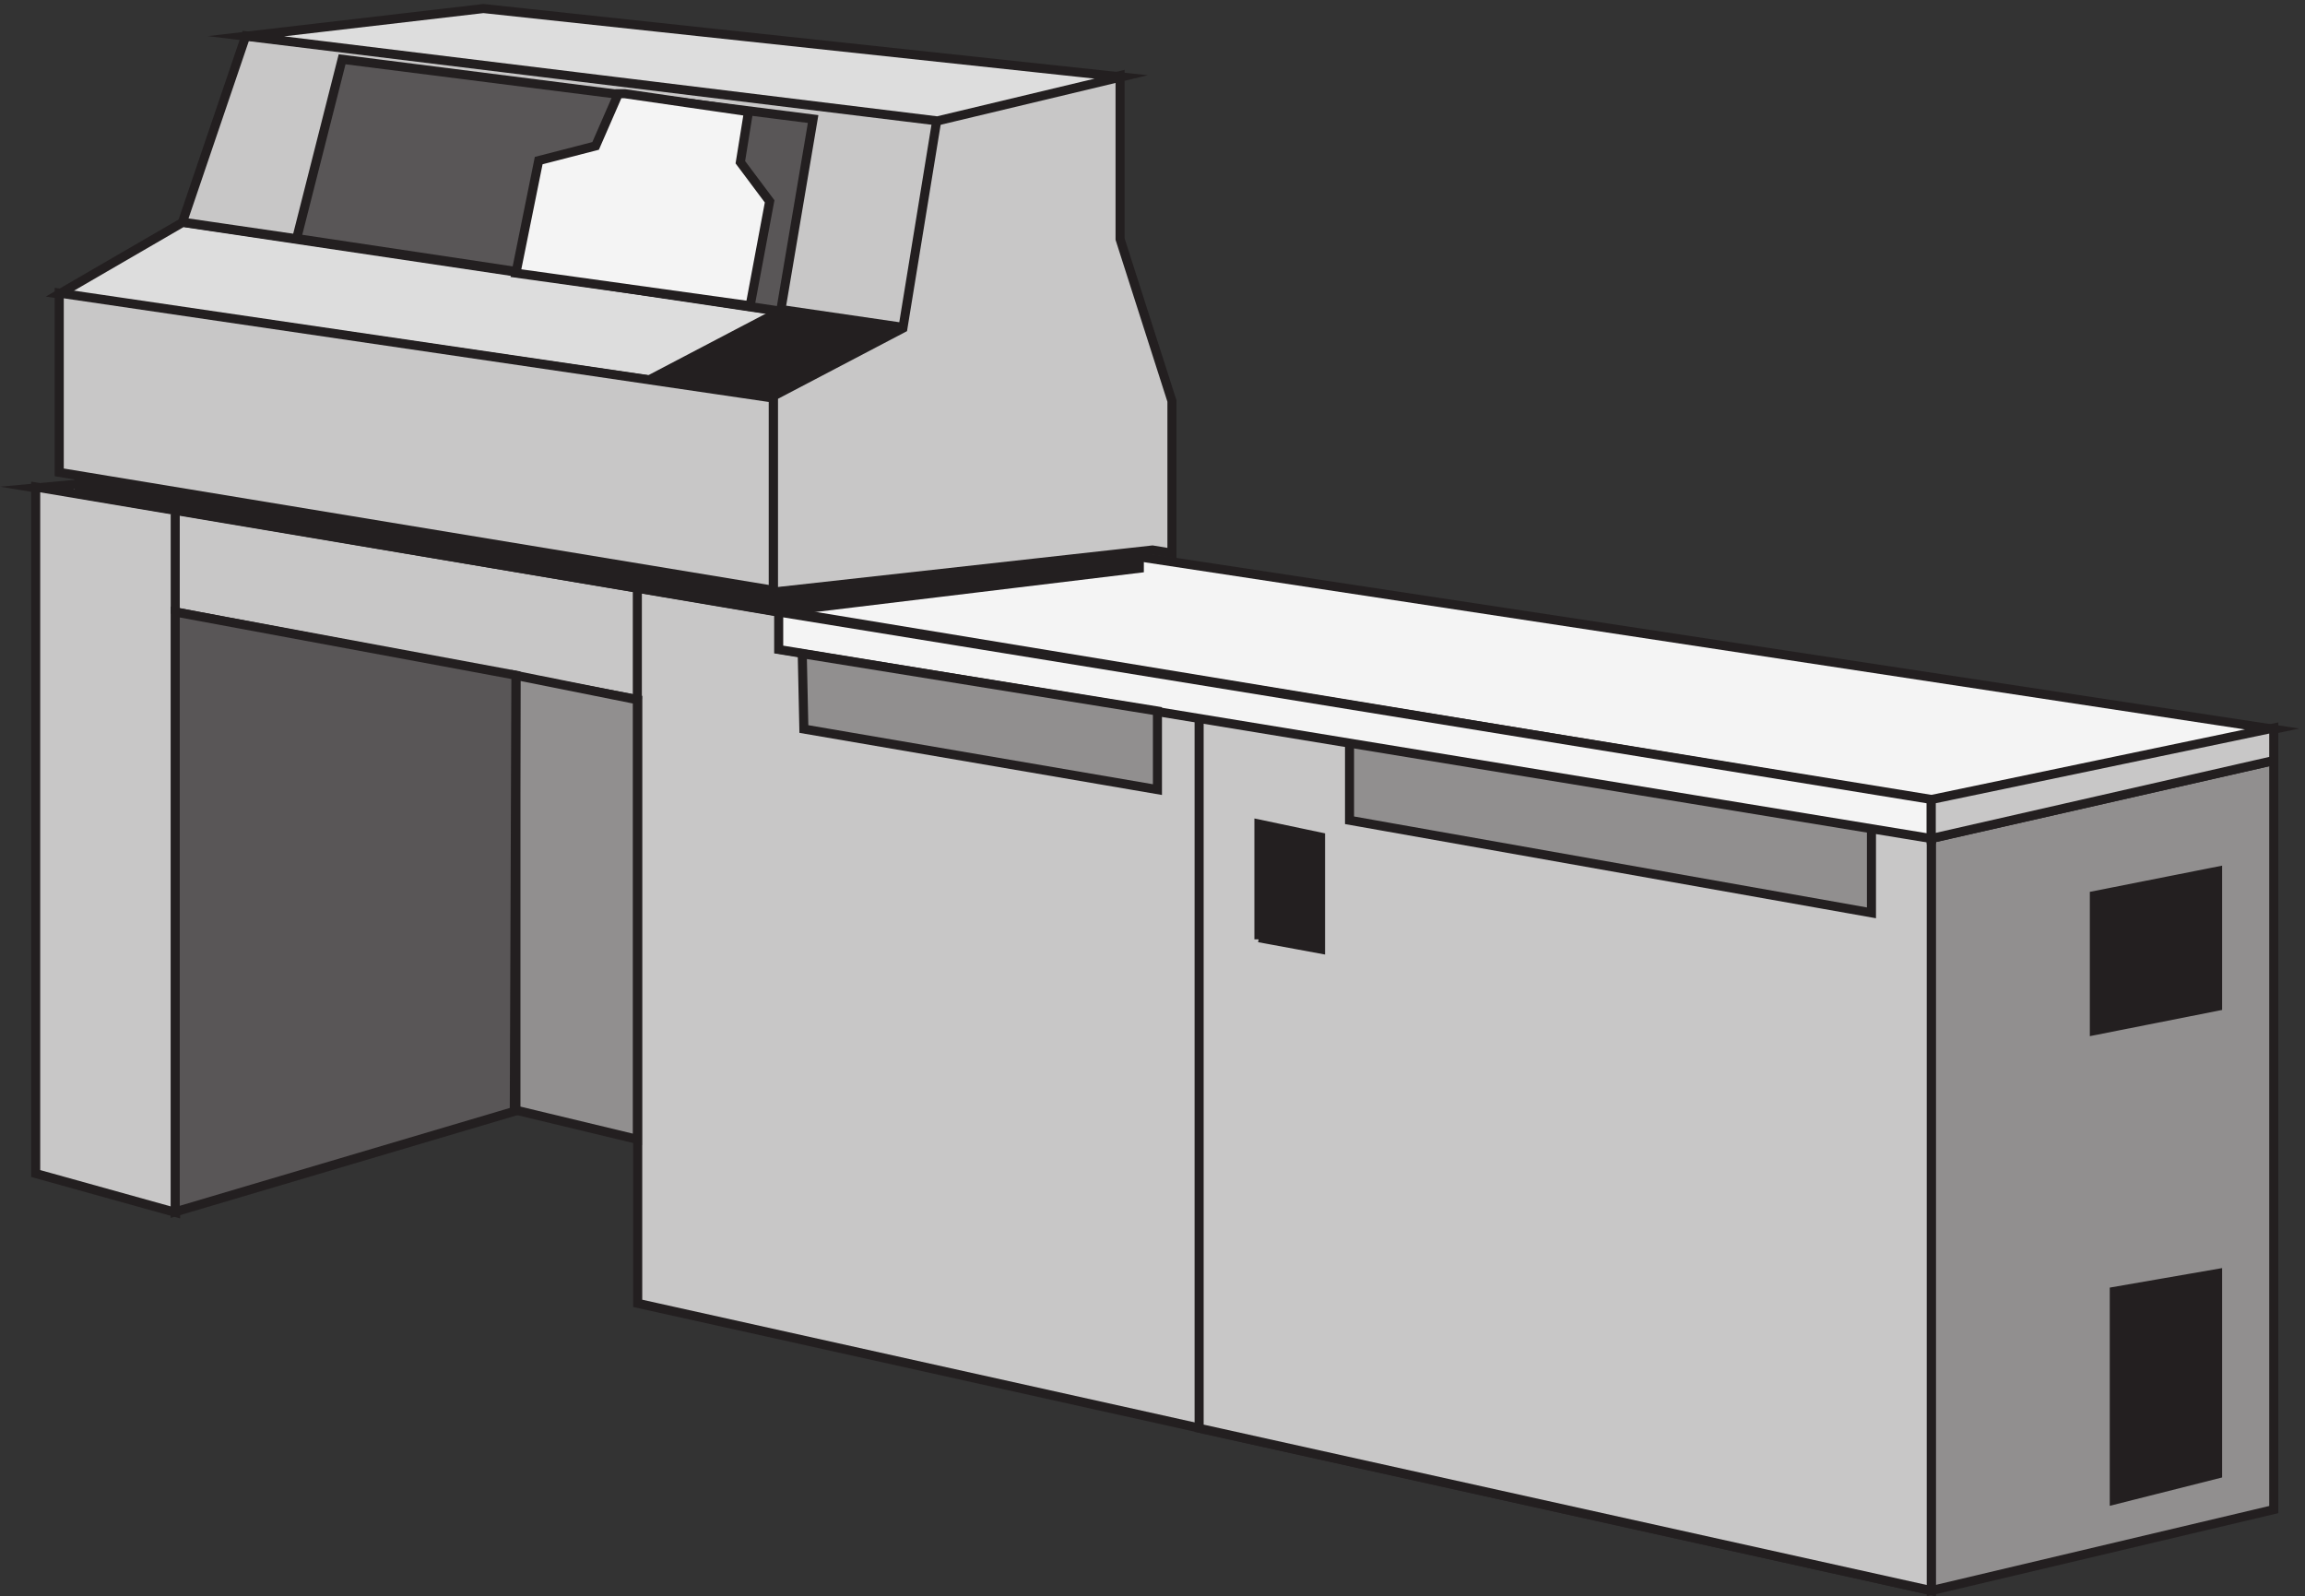
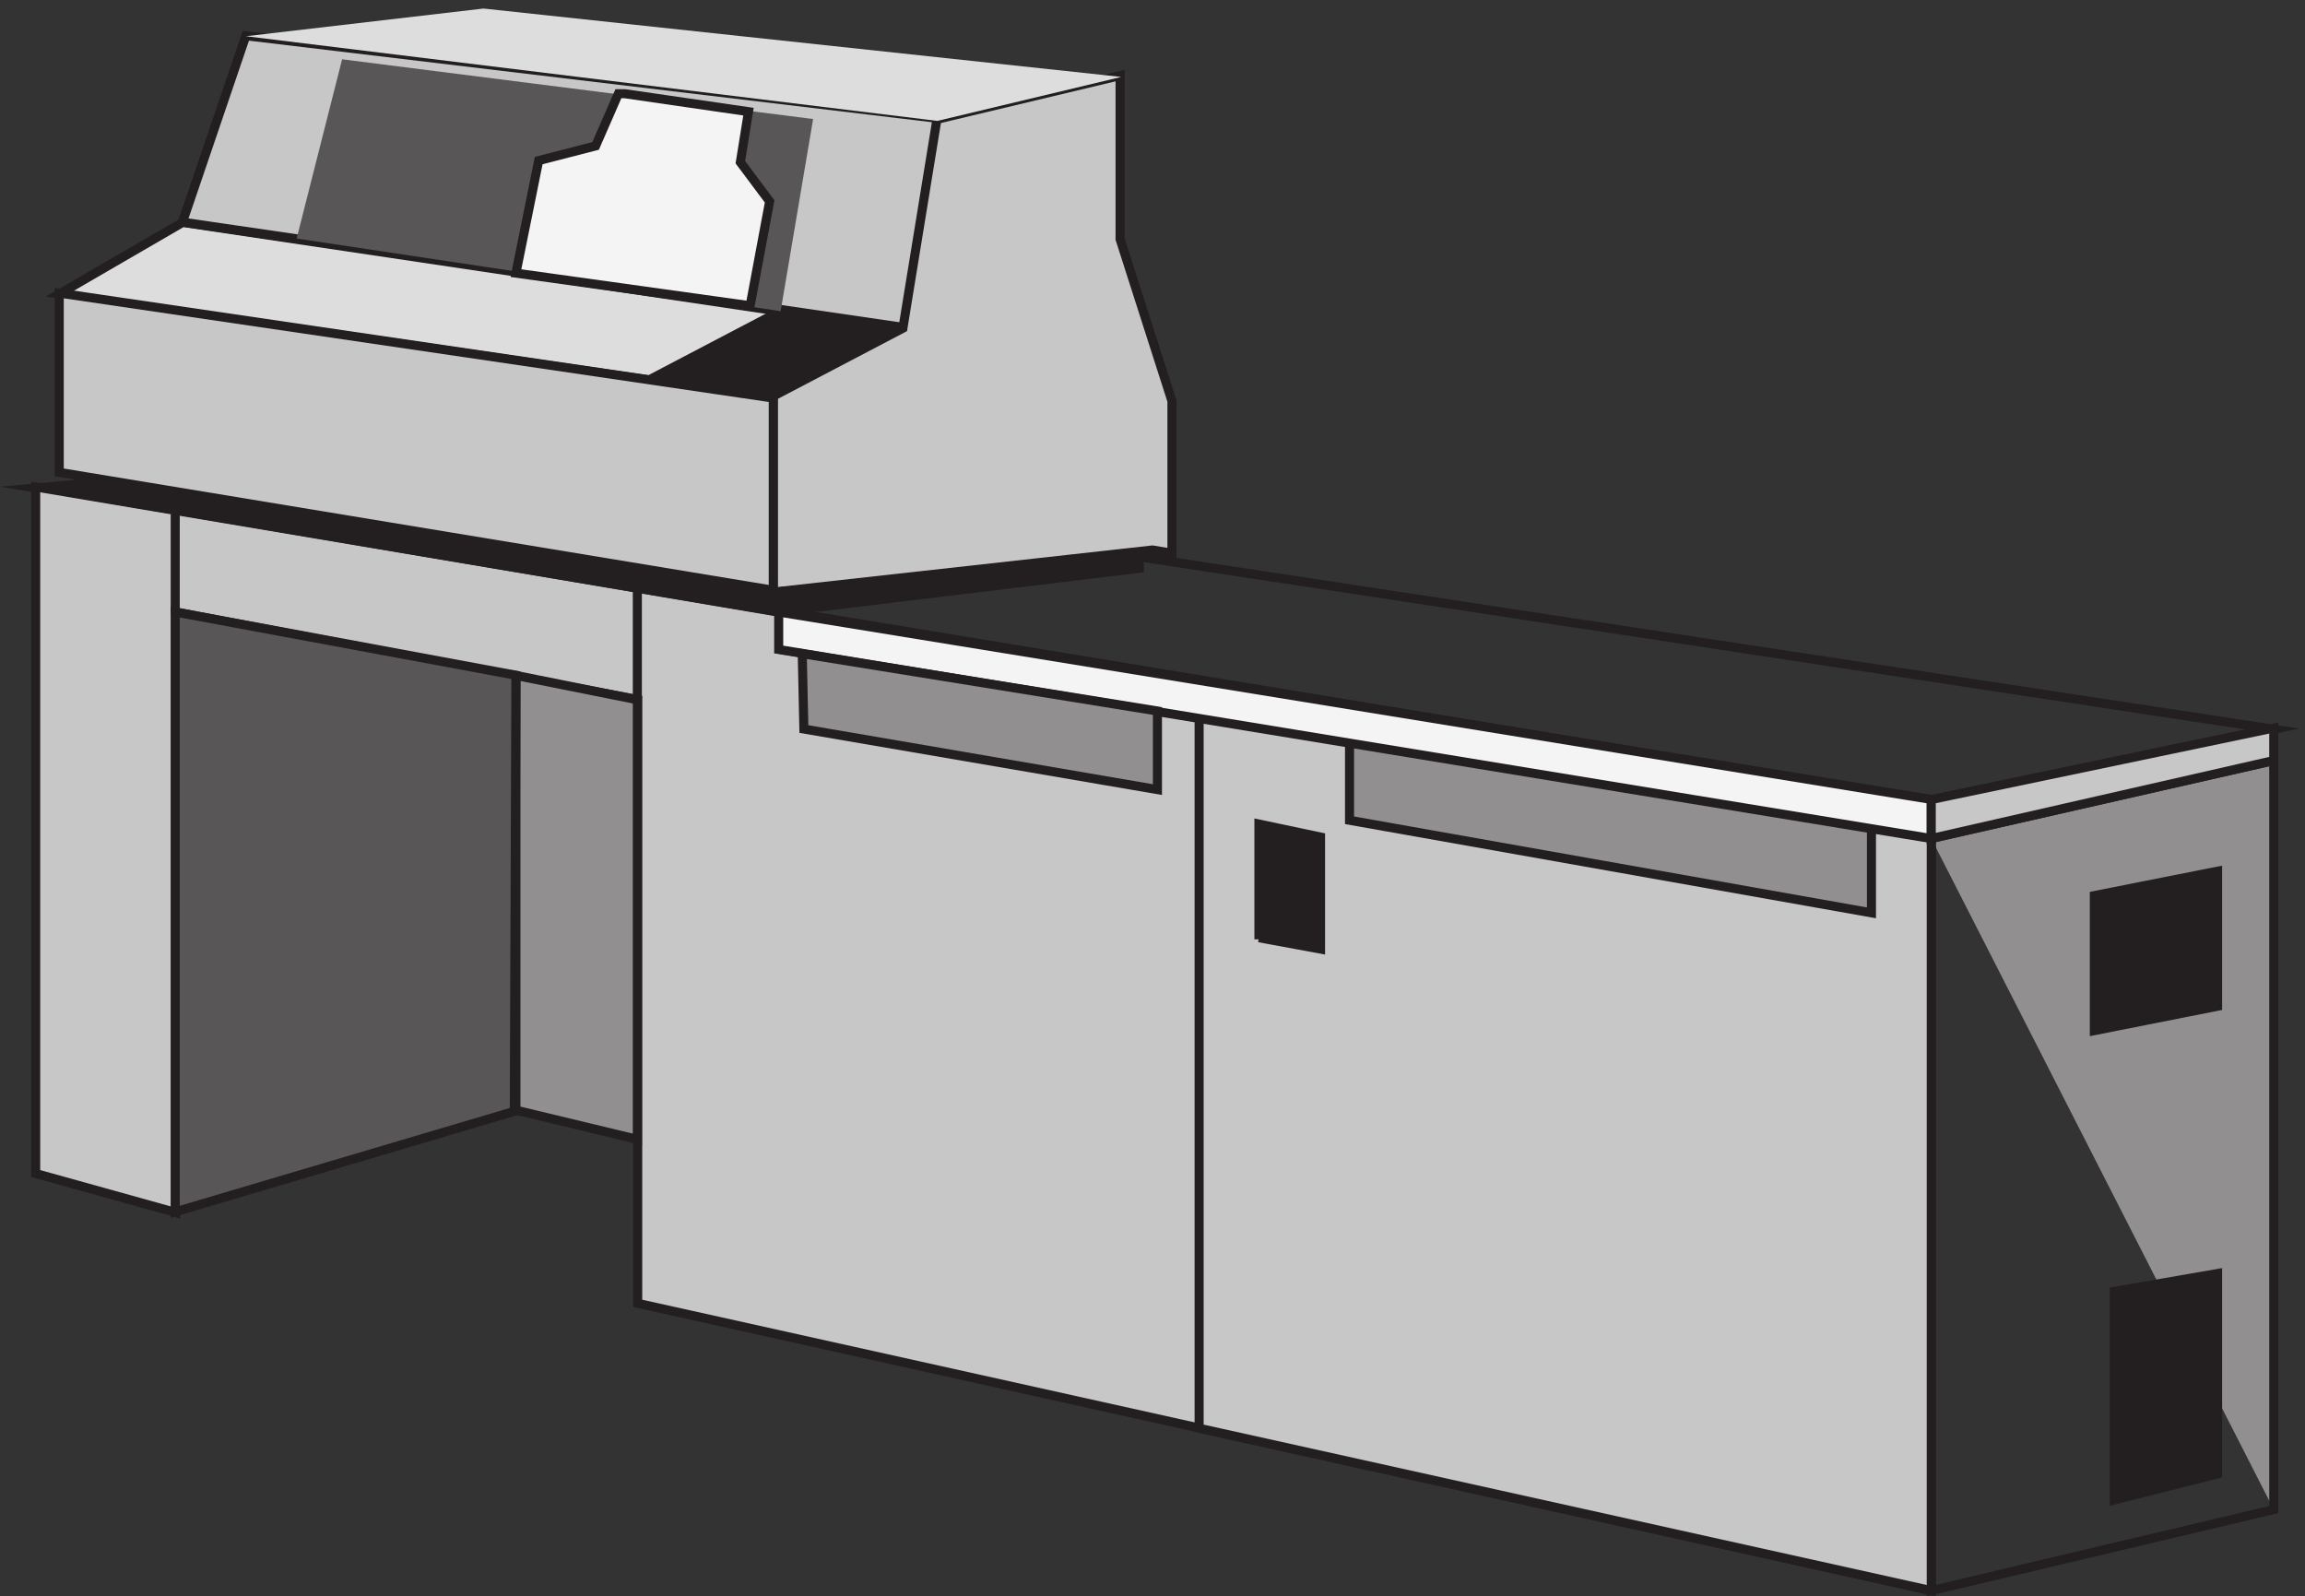
<svg xmlns="http://www.w3.org/2000/svg" xml:space="preserve" width="253.749" height="175.735">
  <rect width="100%" height="100%" fill="#333333" stroke="none" />
-   <path d="m3.332 915.836 335.227 30.828L1855.83 716.137l-282.72-58.973L3.332 915.836" style="fill:#f4f4f4;fill-opacity:1;fill-rule:evenodd;stroke:none" transform="matrix(.133 0 0 -.133 3.485 175.524)" />
  <path d="m3.332 915.836 335.227 30.828L1855.83 716.137l-282.72-58.973Z" style="fill:none;stroke:#231f20;stroke-width:7.5;stroke-linecap:butt;stroke-linejoin:miter;stroke-miterlimit:10;stroke-dasharray:none;stroke-opacity:1" transform="matrix(.133 0 0 -.133 3.485 175.524)" />
  <path d="M3.332 916.664V348.41l115.824-32.238v497.051l382.485-72.543V240.941L1572.33 3.164v623.328L618.813 782.324v30.899L3.332 916.664" style="fill:#c8c7c7;fill-opacity:1;fill-rule:evenodd;stroke:none" transform="matrix(.133 0 0 -.133 3.485 175.524)" />
  <path d="M3.332 916.664V348.41l115.824-32.238v497.051l382.485-72.543V240.941L1572.33 3.164v623.328L618.813 782.324v30.899z" style="fill:none;stroke:#231f20;stroke-width:7.5;stroke-linecap:butt;stroke-linejoin:miter;stroke-miterlimit:10;stroke-dasharray:none;stroke-opacity:1" transform="matrix(.133 0 0 -.133 3.485 175.524)" />
-   <path d="m1572.33 625.758 283.5 64.406V70.254l-283.5-67.09Z" style="fill:#918f8f;fill-opacity:1;fill-rule:evenodd;stroke:none" transform="matrix(.133 0 0 -.133 3.485 175.524)" />
+   <path d="m1572.33 625.758 283.5 64.406V70.254Z" style="fill:#918f8f;fill-opacity:1;fill-rule:evenodd;stroke:none" transform="matrix(.133 0 0 -.133 3.485 175.524)" />
  <path d="m1572.33 625.758 283.5 64.406V70.254l-283.5-67.09Z" style="fill:none;stroke:#231f20;stroke-width:7.5;stroke-linecap:butt;stroke-linejoin:miter;stroke-miterlimit:10;stroke-dasharray:none;stroke-opacity:1" transform="matrix(.133 0 0 -.133 3.485 175.524)" />
  <path d="M1707.33 578.457V466.664l102 20.203v111.797l-102-20.207" style="fill:#231f20;fill-opacity:1;fill-rule:evenodd;stroke:none" transform="matrix(.133 0 0 -.133 3.485 175.524)" />
  <path d="M1707.33 578.457V466.664l102 20.203v111.797z" style="fill:none;stroke:#231f20;stroke-width:7.5;stroke-linecap:butt;stroke-linejoin:miter;stroke-miterlimit:10;stroke-dasharray:none;stroke-opacity:1" transform="matrix(.133 0 0 -.133 3.485 175.524)" />
  <path d="M1723.83 250.824V78.164l85.5 21.582v165.918l-85.5-14.84" style="fill:#231f20;fill-opacity:1;fill-rule:evenodd;stroke:none" transform="matrix(.133 0 0 -.133 3.485 175.524)" />
  <path d="M1723.83 250.824V78.164l85.5 21.582v165.918Z" style="fill:none;stroke:#231f20;stroke-width:7.5;stroke-linecap:butt;stroke-linejoin:miter;stroke-miterlimit:10;stroke-dasharray:none;stroke-opacity:1" transform="matrix(.133 0 0 -.133 3.485 175.524)" />
  <path d="m1572.33 626.719-605.998 99.445V137.551L1572.33 3.164V626.72" style="fill:#c8c7c7;fill-opacity:1;fill-rule:evenodd;stroke:none" transform="matrix(.133 0 0 -.133 3.485 175.524)" />
  <path d="m1572.33 626.719-605.998 99.445V137.551L1572.33 3.164ZM501.332 741.164v91.5m-382.5-21v82.5" style="fill:none;stroke:#231f20;stroke-width:7.5;stroke-linecap:butt;stroke-linejoin:miter;stroke-miterlimit:10;stroke-dasharray:none;stroke-opacity:1" transform="matrix(.133 0 0 -.133 3.485 175.524)" />
  <path d="m1092.18 705.32 430.65-69.906v-71.25l-432 76.625v65.875" style="fill:#918f8f;fill-opacity:1;fill-rule:evenodd;stroke:none" transform="matrix(.133 0 0 -.133 3.485 175.524)" />
  <path d="m1092.18 705.32 430.65-69.906v-71.25l-432 76.625v65.875z" style="fill:none;stroke:#231f20;stroke-width:7.5;stroke-linecap:butt;stroke-linejoin:miter;stroke-miterlimit:10;stroke-dasharray:none;stroke-opacity:1" transform="matrix(.133 0 0 -.133 3.485 175.524)" />
  <path d="m618.332 813.164 953.998-155.129v-32.371L618.332 782.137v31.027" style="fill:#f4f4f4;fill-opacity:1;fill-rule:evenodd;stroke:none" transform="matrix(.133 0 0 -.133 3.485 175.524)" />
  <path d="m618.332 813.164 953.998-155.129v-32.371L618.332 782.137Z" style="fill:none;stroke:#231f20;stroke-width:7.5;stroke-linecap:butt;stroke-linejoin:miter;stroke-miterlimit:10;stroke-dasharray:none;stroke-opacity:1" transform="matrix(.133 0 0 -.133 3.485 175.524)" />
  <path d="M1572.33 657.957v-32.293l283.5 64.586v26.914l-283.5-59.207" style="fill:#c8c7c7;fill-opacity:1;fill-rule:evenodd;stroke:none" transform="matrix(.133 0 0 -.133 3.485 175.524)" />
  <path d="M1572.33 657.957v-32.293l283.5 64.586v26.914z" style="fill:none;stroke:#231f20;stroke-width:7.5;stroke-linecap:butt;stroke-linejoin:miter;stroke-miterlimit:10;stroke-dasharray:none;stroke-opacity:1" transform="matrix(.133 0 0 -.133 3.485 175.524)" />
  <path d="m614.297 990.16-591.465 86.22 102.164 59.28 596.836-88.92-107.535-56.58" style="fill:#ddd;fill-opacity:1;fill-rule:evenodd;stroke:none" transform="matrix(.133 0 0 -.133 3.485 175.524)" />
  <path d="m614.297 990.16-591.465 86.22 102.164 59.28 596.836-88.92z" style="fill:none;stroke:#231f20;stroke-width:7.5;stroke-linecap:butt;stroke-linejoin:miter;stroke-miterlimit:10;stroke-dasharray:none;stroke-opacity:1" transform="matrix(.133 0 0 -.133 3.485 175.524)" />
  <path d="m124.832 1135.87 52.461 154.29 573.039-68.43-28.246-173.07-597.254 87.21" style="fill:#c8c7c7;fill-opacity:1;fill-rule:evenodd;stroke:none" transform="matrix(.133 0 0 -.133 3.485 175.524)" />
  <path d="m124.832 1135.87 52.461 154.29 573.039-68.43-28.246-173.07z" style="fill:none;stroke:#231f20;stroke-width:7.5;stroke-linecap:butt;stroke-linejoin:miter;stroke-miterlimit:10;stroke-dasharray:none;stroke-opacity:1" transform="matrix(.133 0 0 -.133 3.485 175.524)" />
  <path d="m612.875 990.16-99.543 16.3 106.27 55.7 102.23-14.95-108.957-57.05" style="fill:#231f20;fill-opacity:1;fill-rule:evenodd;stroke:none" transform="matrix(.133 0 0 -.133 3.485 175.524)" />
  <path d="m612.875 990.16-99.543 16.3 106.27 55.7 102.23-14.95z" style="fill:none;stroke:#231f20;stroke-width:7.5;stroke-linecap:butt;stroke-linejoin:miter;stroke-miterlimit:10;stroke-dasharray:none;stroke-opacity:1" transform="matrix(.133 0 0 -.133 3.485 175.524)" />
  <path d="m619.945 1062.16 26.887 159.05-389.859 49.45-37.641-148.36 400.613-60.14" style="fill:#595657;fill-opacity:1;fill-rule:evenodd;stroke:none" transform="matrix(.133 0 0 -.133 3.485 175.524)" />
-   <path d="m619.945 1062.16 26.887 159.05-389.859 49.45-37.641-148.36z" style="fill:none;stroke:#231f20;stroke-width:7.5;stroke-linecap:butt;stroke-linejoin:miter;stroke-miterlimit:10;stroke-dasharray:none;stroke-opacity:1" transform="matrix(.133 0 0 -.133 3.485 175.524)" />
  <path d="m491.023 1242.16 102.309-14.85-6.73-41.85 24.23-32.4-16.152-86.4-193.848 27 18.848 93.15 47.113 12.15 18.848 43.2" style="fill:#f4f4f4;fill-opacity:1;fill-rule:evenodd;stroke:none" transform="matrix(.133 0 0 -.133 3.485 175.524)" />
  <path d="m491.023 1242.16 102.309-14.85-6.73-41.85 24.23-32.4-16.152-86.4-193.848 27 18.848 93.15 47.113 12.15 18.848 43.2z" style="fill:none;stroke:#231f20;stroke-width:7.5;stroke-linecap:butt;stroke-linejoin:miter;stroke-miterlimit:10;stroke-dasharray:none;stroke-opacity:1" transform="matrix(.133 0 0 -.133 3.485 175.524)" />
  <path d="m613.832 991.816 107.316 56.284 28.172 172.88 151.586 36.18v-135.35l42.926-134.013V861.824l-16.098 2.68-313.902-34.844" style="fill:#c8c7c7;fill-opacity:1;fill-rule:evenodd;stroke:none" transform="matrix(.133 0 0 -.133 3.485 175.524)" />
  <path d="m613.832 991.816 107.316 56.284 28.172 172.88 151.586 36.18v-135.35l42.926-134.013V861.824l-16.098 2.68-313.902-34.844z" style="fill:none;stroke:#231f20;stroke-width:7.5;stroke-linecap:butt;stroke-linejoin:miter;stroke-miterlimit:10;stroke-dasharray:none;stroke-opacity:1" transform="matrix(.133 0 0 -.133 3.485 175.524)" />
  <path d="M931.832 731.223v-65.059l-292.656 50.149-1.344 62.351 294-47.441" style="fill:#918f8f;fill-opacity:1;fill-rule:evenodd;stroke:none" transform="matrix(.133 0 0 -.133 3.485 175.524)" />
  <path d="M931.832 731.223v-65.059l-292.656 50.149-1.344 62.351z" style="fill:none;stroke:#231f20;stroke-width:7.5;stroke-linecap:butt;stroke-linejoin:miter;stroke-miterlimit:10;stroke-dasharray:none;stroke-opacity:1" transform="matrix(.133 0 0 -.133 3.485 175.524)" />
  <path d="M39.332 925.82v-14.75l578.262-97.906 299.238 36.211v12.07l-303.281-32.187-574.219 97.906" style="fill:#231f20;fill-opacity:1;fill-rule:evenodd;stroke:none" transform="matrix(.133 0 0 -.133 3.485 175.524)" />
  <path d="M39.332 925.82v-14.75l578.262-97.906 299.238 36.211v12.07l-303.281-32.187-574.219 97.906Z" style="fill:none;stroke:#231f20;stroke-width:7.5;stroke-linecap:butt;stroke-linejoin:miter;stroke-miterlimit:10;stroke-dasharray:none;stroke-opacity:1" transform="matrix(.133 0 0 -.133 3.485 175.524)" />
  <path d="M1015.83 542.227v95.437l51-10.754v-92.746l-51 9.406" style="fill:#231f20;fill-opacity:1;fill-rule:evenodd;stroke:none" transform="matrix(.133 0 0 -.133 3.485 175.524)" />
  <path d="M1015.83 542.227v95.437l51-10.754v-92.746l-51 9.406z" style="fill:none;stroke:#231f20;stroke-width:7.5;stroke-linecap:butt;stroke-linejoin:miter;stroke-miterlimit:10;stroke-dasharray:none;stroke-opacity:1" transform="matrix(.133 0 0 -.133 3.485 175.524)" />
  <path d="M400.832 760.664V400.832l100.5-24.168v363.859l-100.5 20.141" style="fill:#918f8f;fill-opacity:1;fill-rule:evenodd;stroke:none" transform="matrix(.133 0 0 -.133 3.485 175.524)" />
  <path d="M400.832 760.664V400.832l100.5-24.168v363.859z" style="fill:none;stroke:#231f20;stroke-width:7.5;stroke-linecap:butt;stroke-linejoin:miter;stroke-miterlimit:10;stroke-dasharray:none;stroke-opacity:1" transform="matrix(.133 0 0 -.133 3.485 175.524)" />
  <path d="M118.832 813.164v-496.5l280.652 83.195 1.348 360.969-282 52.336" style="fill:#595657;fill-opacity:1;fill-rule:evenodd;stroke:none" transform="matrix(.133 0 0 -.133 3.485 175.524)" />
  <path d="M118.832 813.164v-496.5l280.652 83.195 1.348 360.969z" style="fill:none;stroke:#231f20;stroke-width:7.5;stroke-linecap:butt;stroke-linejoin:miter;stroke-miterlimit:10;stroke-dasharray:none;stroke-opacity:1" transform="matrix(.133 0 0 -.133 3.485 175.524)" />
  <path d="M22.832 1075.82V928.758l591-97.598v159.098l-591 86.902" style="fill:#c8c7c7;fill-opacity:1;fill-rule:evenodd;stroke:none" transform="matrix(.133 0 0 -.133 3.485 175.524)" />
  <path d="M22.832 1075.82V928.758l591-97.598v159.098l-591 86.902z" style="fill:none;stroke:#231f20;stroke-width:7.5;stroke-linecap:butt;stroke-linejoin:miter;stroke-miterlimit:10;stroke-dasharray:none;stroke-opacity:1" transform="matrix(.133 0 0 -.133 3.485 175.524)" />
  <path d="m177.332 1289.75 196.613 22.91 527.887-56.61-152.172-36.39-572.328 70.09" style="fill:#ddd;fill-opacity:1;fill-rule:evenodd;stroke:none" transform="matrix(.133 0 0 -.133 3.485 175.524)" />
-   <path d="m177.332 1289.75 196.613 22.91 527.887-56.61-152.172-36.39z" style="fill:none;stroke:#231f20;stroke-width:7.5;stroke-linecap:butt;stroke-linejoin:miter;stroke-miterlimit:10;stroke-dasharray:none;stroke-opacity:1" transform="matrix(.133 0 0 -.133 3.485 175.524)" />
</svg>